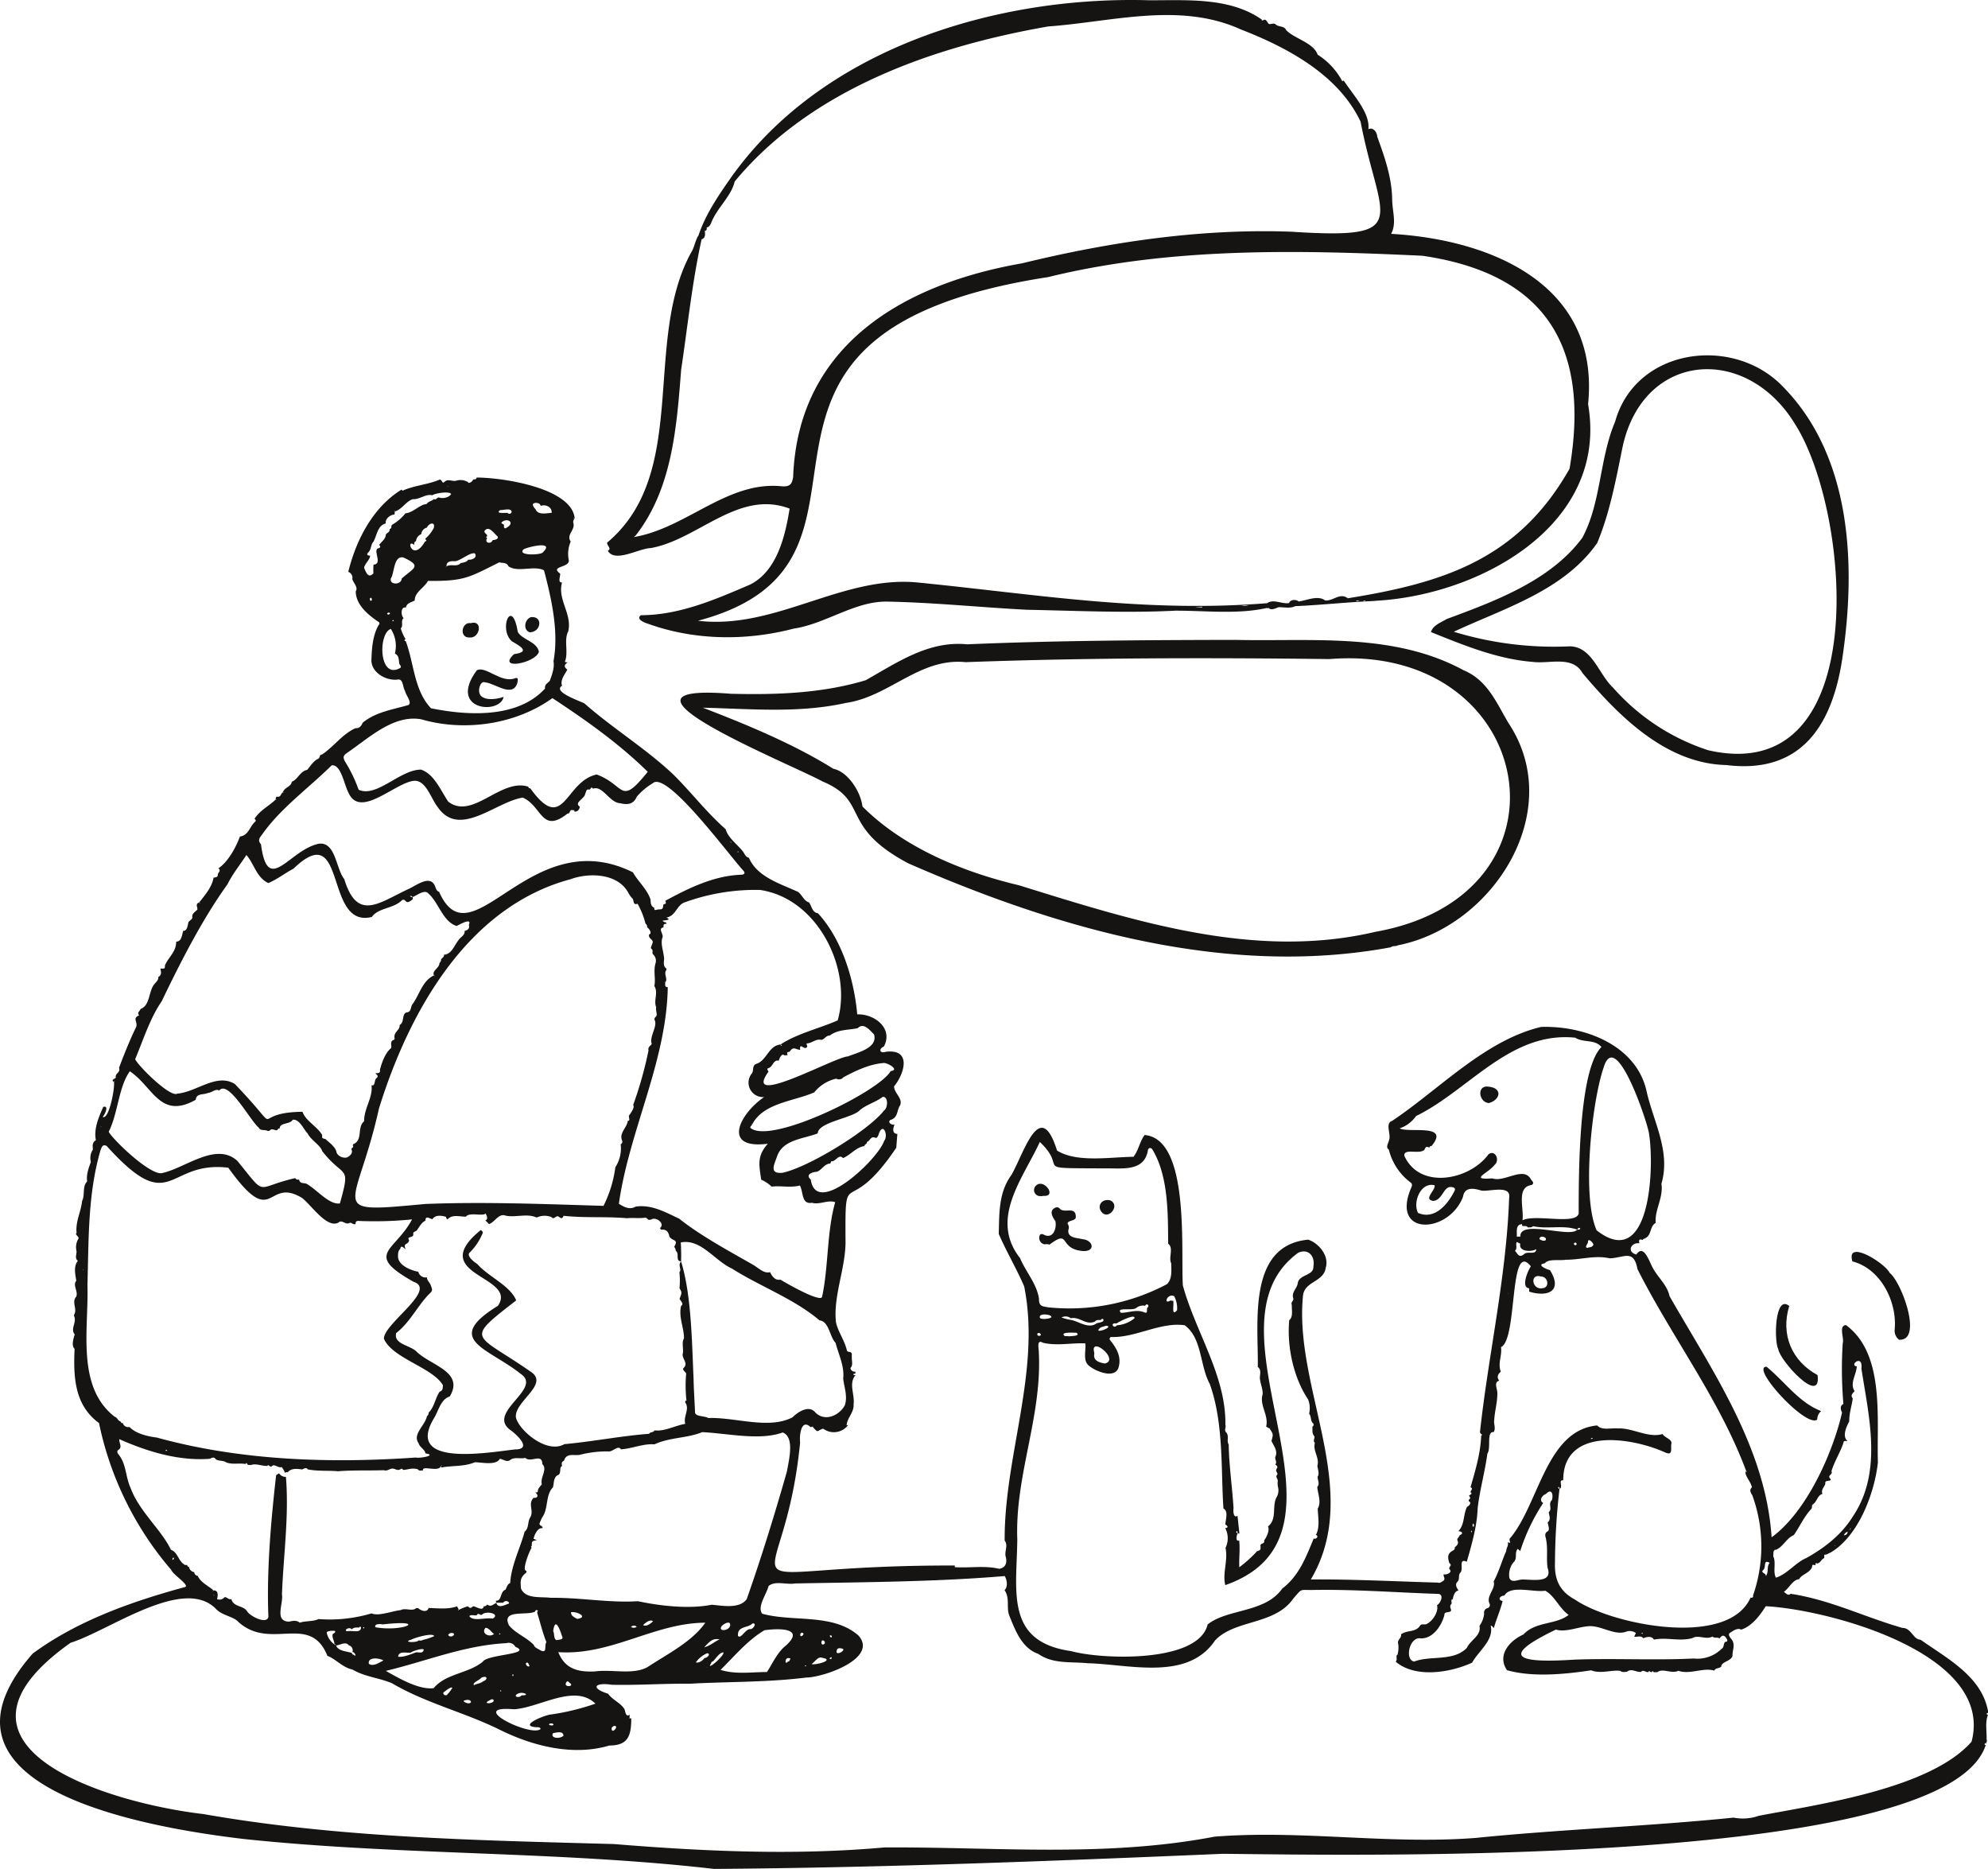
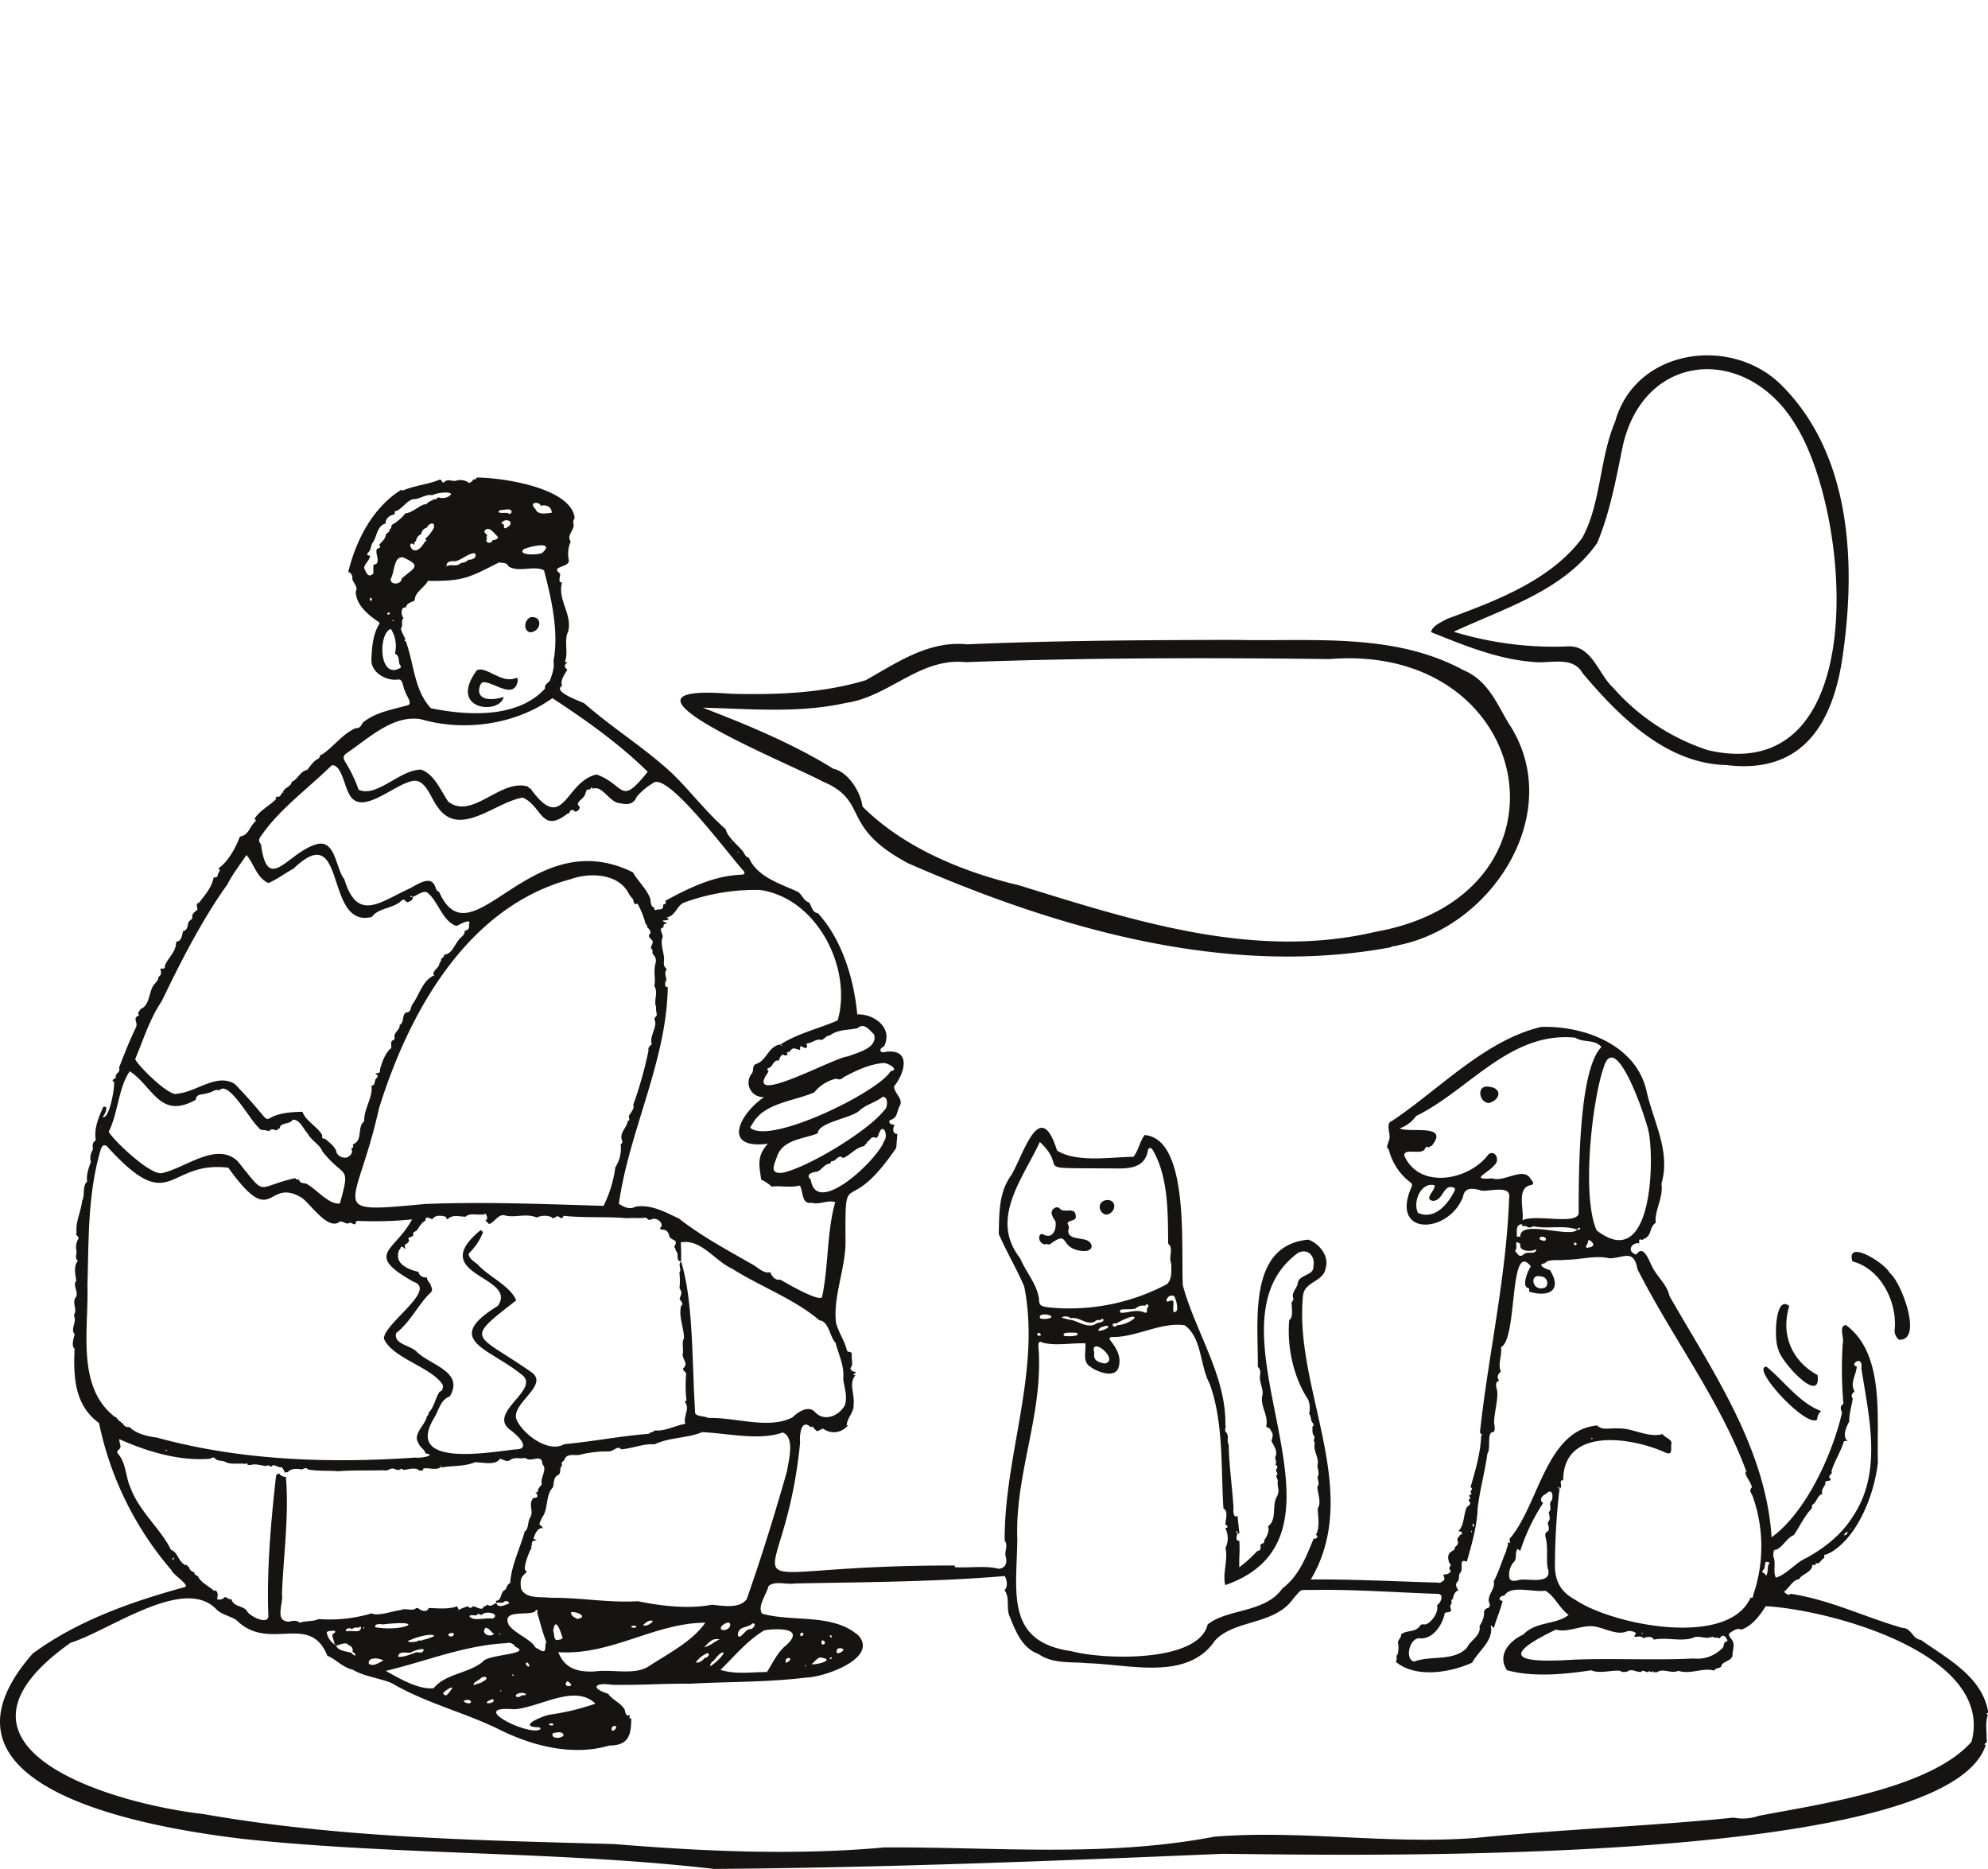
<svg xmlns="http://www.w3.org/2000/svg" id="Group_33" data-name="Group 33" width="536" height="503.821" viewBox="0 0 536 503.821">
  <defs>
    <clipPath id="clip-path">
      <rect id="Rectangle_12" data-name="Rectangle 12" width="536" height="503.821" fill="none" />
    </clipPath>
  </defs>
  <g id="Group_32" data-name="Group 32" clip-path="url(#clip-path)">
-     <path id="Path_1394" data-name="Path 1394" d="M122.349,148.487c1.983,3.308,8.243-.631,11.577-.736,12.773-2.279,23.64-15.868,37.439-10.641-1.158,7.368-3.406,16.772-10.559,20.434-9.539,4.115-19.156,8.27-29.519,8.306-1.453,1.018.867,1.978,1.769,2.252,12.57,4.557,26.443,4.731,39.382,1.367,8.7-1.3,16.5-7.439,25.218-7.289,12.585.239,25.047,1.545,37.72,2.2,13.555.264,26.911.915,40,.243,8.19-.019,16.758,1.044,24.642-.724a.281.281,0,0,0,.429-.054c.745.8,1.917.155,2.76-.161,1.455-.016,3.16.413,4.462-.281,6.528-.249,15.223-1.2,21.922-1.394.027-.013-.817-.013-2.345.027,28.6-.631,65.155-19.845,59.4-53.077,3.244-32.115-25.9-44.357-53.1-45.919,1.518-2.813.335-6.069.283-9.058-.064-6.079-2-11.52-4.021-17.125-.075-1.178-1.081-2.693-2.4-2.023.511-4.48-4.224-9.341-6.633-13.118-.235.127-.381.252-.456.08a19.125,19.125,0,0,0-6.593-7.062v-.013c-1.155-3.252-6.259-4.266-8.5-6.619-.5-1.158-1.895-.775-2.787-1.487-.385-.435-.942-.173-1.394-.147-.772.237-.823-.835-1.353-1.072V5.379c-.452-.32-.986.559-1.045-.121C290.061-.748,278.64.087,268.391.072c-40.762-1.2-87.05,12.59-111.984,46.62,0-.013,0-.027,0-.04-3.658,5.226-7.575,10.7-9.606,16.81l.005,0-.027.027c-.825,1.249-1.04,2.983-1.836,4.368h-.013c-13.334,24.039-.331,59.592-22.766,78.428-.086.888,1.333,1.55.188,2.2m160.18,15.289c-.6-.086-1.213-.06-1.809-.161.657-.013,1.3-.04,1.956-.054a.612.612,0,0,0-.147.214m11.47.348h-.013A.042.042,0,0,1,294,164.1Zm.951-.911a3.219,3.219,0,0,1-1.742.013c.724-.013,1.447-.04,2.171-.067-.147.013-.281.027-.429.054M324,162.1a.772.772,0,0,1,.965-.027c-.308.013-.63.013-.965.027m2.037-.054c.2-.316.442-.074.71-.013-.228.013-.456.013-.71.013m15.946-93.1c33.675,4.92,45.223,25.006,39.662,57.419-13.887,24.555-34.262,30.8-59.8,34.918-2.039-1.608-3.944.77-6.07.59-2.013-1.5-4.922-.015-7.169.268-.678-.608-2.265-.559-2.573.429-1.939.344-4.179-1.2-5.923.04-33.1,2.6-61.747-2.345-93.851-5.547-20.577-2.172-38.666,12.793-59.6,10.278,60.931-16.2-5.908-77.182,94.415-92.644,32.927-8.084,67.307-7.332,100.912-5.75m-212.143,75.44c9.878-12.639,11.075-29.276,12.274-44.688,1.749-11.652,2.965-23.63,5.521-35.192,1.14-.3.978-1.662.812-2.447.169.592.871-.427.48-.72.667-.076,1-.623,1.254-1.166,1.5-4.048,5.421-7.159,6.374-11.248C177.1,24.127,209.9,12.577,241.07,7.133c17.217-1.237,35.453-6.688,51.924.792,12.547,4.857,26.388,12.253,32.32,24.9,5.1,26.7,14.662,31.8-18.679,29.639-24.513-.9-49.044,2.783-72.626,8.525-31.855,5.562-60.384,22-61.689,57.592-.324,1.955-.86,2.652-2.991,2.518-14.728-1.554-25.713,11.268-39.944,13.681a3.171,3.171,0,0,1,.456-.389" transform="translate(41.529 0)" fill="#161313" />
    <path id="Path_1395" data-name="Path 1395" d="M330.316,211.075c25.741-5.048,45.5-36.209,29.907-59.83-3.2-5.286-5.581-11.6-12.206-14.351-18.857-10.228-40.874-7.678-61.571-8.16-24.107.047-48.162.167-72.251,1.194-10.359-1.017-18.788,4.864-27.322,9.675-11.766,3.556-24.129,3.964-36.353,3.657C112,140.195,166.688,162.205,175.228,166.9c12.814,5.35,4.394,12.116,23.1,22.069,40.541,17.748,86.079,30.817,130.111,22.632v.013c.523-.536,1.313-.161,1.876-.536M324.3,207.43c-32.567,7.653-65.071-2.921-96.156-12.555-15.2-3.576-31.215-10.245-42.155-21.225a.013.013,0,0,1-.013-.013c-.421-3.775-3.789-9.322-7.839-10.157-10.642-6.637-23.248-11.879-35.214-16.468,12.9.306,25.743,1.562,38.564-1.274,11.809-1.715,19.869-12.253,32.307-11,32.662-1.2,65.409-1.226,98.112-.831,55.745-4.5,68.456,63.537,12.395,73.524" transform="translate(46.55 43.765)" fill="#161313" />
    <path id="Path_1396" data-name="Path 1396" d="M372.787,254.422c7.623,1.946,12.113,10.907,11.386,18.384a3.075,3.075,0,0,0,1.179,2.724c6.554.383.659-15.561-2.519-18.007-1.252-2.652-11.906-9.274-10.046-3.1" transform="translate(126.661 85.627)" fill="#161313" />
    <path id="Path_1397" data-name="Path 1397" d="M360.926,262.877c-3.952-3.262-4.119,9.539-2.952,11.651.454,3.168,11.686,15.4,10.59,6.976-6.989-3.788-9.995-10.986-7.638-18.627" transform="translate(121.485 89.19)" fill="#161313" />
    <path id="Path_1398" data-name="Path 1398" d="M355.653,274.959c-4.51.008,10.76,16.681,13.674,14.234a2.924,2.924,0,0,1,1.069-2.274c-6.026-2.293-9.829-7.974-14.744-11.961" transform="translate(120.629 93.477)" fill="#161313" />
    <path id="Path_1399" data-name="Path 1399" d="M536,429.108v-.482c-1.68-9.386-11.11-14.242-18.157-19.242-2.12-.1-2.478-3.213-4.944-3.2-10.235-2.933-19.555-7.612-30.136-9.194-.634.666-1.2-.122-1.8-.523,1.467-1.042,2.357-3.248,4.114-3.417.713-1.349,2.709-1.549,3.47-3.216.094-.75.094-.75.911-.523.134-.188-.174-.844.509-.482.871-.174,1.1-1.166,1.876-1.474.013-.295.013-.59.027-.9a1.845,1.845,0,0,0,.965-.241c.135-.131.385-.155.523-.295,0,.013.013.04.013.054,7.535-4.261,11.985-15.793,12.945-24.373-.372-11.926,1.95-29.288-8.616-37.051-2.069.159-.4,3.52-.872,4.944a110.723,110.723,0,0,0,.188,16.335c-.941.418-.817,1.41-.362,2.291-2.557,11.1-9.61,26.8-19,33.647-1.564-24.213-16.035-44.921-27.51-65-.717-3.239-3.26-5.088-4.69-7.946-.9-1.771-2.358-6.132-4.261-3.3-2.592-.624-1.525-3.266.737-3.027.027-.013.04-.013.067-.027-.241-.992.121-1.179.884-.844a.816.816,0,0,1,.643-.417l.027.042a.2.2,0,0,1-.013-.094c1.824-.8,1.187-3.215,2.881-4.155-.4-3.284,2.128-6.858,1.526-10.517,2.583-8.867-2.242-16.833-4.074-25.3-2.955-12.314-17-17.4-28.393-17-15.156,3.611-27.428,16.841-40.145,25.325-2,.635-.172,3.647-.831,5.2-.158.787-1,1.955-.054,2.521a15.788,15.788,0,0,0,5.748,8.79c.563.362.616.777.335,1.407-5.811,13.314,10.06,12.576,13.909,2.573.458-2.855,3-2.3,5.038-1.688,2.278.265,8.021-1.624,7.41,1.97-.73,21.285-5.648,42.537-7.866,63.179.088.176.319.6.549.575l-.013.013c.111.09-.048.245-.2.322-.184,4.664-1.534,9.286-2.881,13.9.911.434-.075.793.027,1.42.655.3-.236.6-.456.9.379.356.521.737-.054,1.03.013.147.013.3.04.444.863.336.039,1.272-.5,1.487-1.075,2.139-.572,4.726-2.345,6.566.947.008,1.53.632.375,1.071-.079.45-.813.9-.63,1.38.509.98-.228,1.422-.737,1.956.389,1.227-2.695.557-1.434,4.167,1.068.846-.643,1.021.241,1.889.423.787-1.08,1.347-1.755,1.152-.214.59.71,1.3-.268,1.863-.429.255-.8.59-1.273.375-11.118-.295-23.082-.943-34.29-.844,14.186-23.979-4.7-51.527-2.092-76.618.485-3.8,5.578-3.571,6.112-7.4,1.01-3.252-1.919-6.666-4.717-7.586-16.5,1.526-13.4,22.541-13.6,34.3,1.219.993.335,2.345.616,3.5.181,1.332.858,2.784.657,4.02-.829,2.869,1.745,5.6.978,8.561a7.477,7.477,0,0,0,.925.537c.067-.068.134-.122.2-.188.021.129-.088.162-.188.2,1.013,1.516,1,1.526.5,3.337.584,1.286,1.733,2.628,1.1,4.153-.379.742.591,1.517-.08,2.184,1.377.918-.253,1.055.4,2.064.121.188.255.551.174.616-.643.645.08,1.112.107,1.663a6.383,6.383,0,0,0,.027,1.593,3.7,3.7,0,0,1-.442,3.055c-1.143,2.483.236,5.8-2.224,7.718.531,1.047-.41,2.964-1.045,3.767.269,1.032-1.029.7-.978,1.367.08,1.178.027,1.26-.911,1.526a34.057,34.057,0,0,1-4.8,4.342c-.1-2.61.234-4.7-.027-7.194-1.073.287-.725-1.3-.442-1.891a.231.231,0,0,1-.067-.094.013.013,0,0,1-.013-.013c-.322-.1-.285-.3-.188-.576.32.119.3.348.268.63.013,0,.013.013.027.013l-.013.015h.482c-.174-1.6-.348-3.19-.509-4.784-1.139.811-1.183-1.355-1.072-2.038-.335-5.533-1.233-11.709-1.3-17.138-.658-1.071.243-2.3-.724-3.322-.58-.608.117-1.38-.174-2.01.216-13.219-8.045-24.994-11.471-37.587-.574-9.632,1.94-39.5-10.3-40.535-1.371,1.82-1.631,4.167-3.016,5.872-6.291.066-15.313,1.651-20.6-1.687-4.548-14.457-8.792.386-12.261,6.524-3.528,4.808-3.291,10.334-3.457,15.946,2.066,4.786,4.809,9.366,6.861,14.163,4.561,22.711-5.4,45.638-5.266,68.513,1.076,1.38-.224,3.008.348,4.568.326,1.576-.167,2.772-1.836,3.042-3.842-.939-7.99-.173-11.939-.442a1.629,1.629,0,0,1-.013-.442c-67.542-.174-46.313,13.539-41.713-33.1h.013c-.249-1.8.21-6.66,2.8-4.221.275.046,1.132-.444.563-.08,1.686,1.888,1,1.048,2.868.494l-.013.015a4.8,4.8,0,0,0,6.727-.992c-.134.025-.268.067-.415.094.121-2.058,2.046-3.456,1.876-5.655.374-2.736-1.423-5.589.523-7.892-.2-.04-.509.107-.563-.174h-.067a.121.121,0,0,1,.067-.013c-.1-.182.312-.155.536-.241-.013-.162-.013-.335-.013-.5-.6.123-1.365-.418-1.313-.977.777-.886.281-1.916.362-2.881-.121-.5.268-1.139-.456-1.434-.415-.015-.817-.094-.911-.551-.641-2.716-2.5-5.121-2.935-7.636-.683-6.9,2.5-14.153,2.6-21.225-.125-22.175.063-5.529,13.681-25.648.091-1.235.2-2.487.295-3.725-1.489-.083-1.172-1.565-.764-2.533-.753.2-1.95-.557-1.166-1.218,2.216-.642,1.7-2.6,2.68-3.993.754-1.908-1.593-3.185-1.648-5.078,2.775-3.327,4.9-10.209-2.238-9.326-1.541.561-2.057-.753-.5-1.42,2.587-4.863-2.472-8.825-7.182-8.67-.876-9.59-4.165-20.283-10.613-27.27-1.528-.17-1.674-1.946-2.385-2.908-1.42-.41-1.837-2.007-2.948-2.827-4.6-2.163-11.041-3.97-13.266-9.218-.758-.117-1.123-.879-1.434-1.447-1.382-1.935-4.154-3.777-4.824-6.217h.027c-5.274-4.624-9.522-10.26-14.324-14.942-7.417-6.945-16.286-12.375-23.731-18.947-1.034-.658-8.822-3.15-6.07-4.823-.583-1.392.591-2.892,1.407-4.315-1.032-.858-.824-1.254.08-2.025-.295.027-.831.067-.683-.28.911-2.47-.37-5.747.831-8,1.152-4.707-2.949-8.522-1.662-13.225-1.248.11-.406-1.632-.509-2.385-2.992-2.1,2.925-1.52,2.3-3.767a8.3,8.3,0,0,1,.549-4.863c-1.329-1.891,1.406-3.182.67-5.119a1.62,1.62,0,0,1,.4-1.139c-.738-8.033-18.887-10.972-26.451-11-.054.616-.59.429-.938.561a1.439,1.439,0,0,1-1.26.886c-.012-.06-.035-.113-.04-.161a3.97,3.97,0,0,0-3.243-.442c-1.076.31-2.2-.608-3.176.322-.728.729-.642-.923-1.42-.549-3.185,1.313-6.861,1.546-9.876,2.935-.094-.094-.188-.2-.281-.295C100.485,104.12,95.99,113,93.9,121.493a1.7,1.7,0,0,1,1.085,1.956c.306,1.059,1.654,2.212.925,3.31.06,3.586,3.2,6.205,5.936,8.093.576.307.6.59.174,1.1-1.453,2.573-1.765,5.909-1.863,8.912-.382,3.623,3.846,6.1,7.115,5.668,1.487-.259,1.3,2.181,1.943,3.082.176,1.1,1.926,3.015.951,3.765-4.262,1.262-8.885,1.877-12.368,4.784-.389.831-.858,1.568-1.956,1.473-3.643,1.678-5.786,4.953-9.058,7.13-.753-.024-.39.871-1.045,1.138-1.3.65-2.046,1.952-2.908,2.975-1.943.35-2.563,2.641-4.154,3.19-.166,1.375-1.932,1.478-2.412,2.827a.025.025,0,0,1,0,.04c.288.032.107.347.013.027-.031,0-.023-.035-.04-.04-.539.346-.5,1.423-1.568,1.178-.228-.052-.335.415-.348.725l.013-.015c0,.015.013.028.013.04.067.028.161.067.161.082-.04.133-.094.106-.161-.082-1.8,1.77-4.287,2.917-5.735,5.239.335.176.456.551.2.738-1.545,1.352-1.747,3.69-4.127,4.02-1.055,2.873-3.2,6.865-5.815,8.574.884.63-.147,1.14-.147,1.73.013.682-.63.71-1.152.777-.385,2.483-2.307,4.713-3.859,6.685.067.04.2.1.2.107-.054.176-.121.135-.2-.107-1.114.373-.472,1.143-.482,1.891-.536.67-1.554.992-1.38,2.21.054.323-.643.752-1.018,1.152-.243.817-.3,2.449-1.434,2.412-.367,1.123-.378,2.847-1.889,2.908-.011,2.758-2.047,4.123-3.043,6.393.015.925-.066.925-1.231.844.224.945.425,1.7-.563,2.318.11,1-.975,1.585-1.407,2.4-1.182,2-.965,5.342-3.39,6.2-.08.578-1.085.953-.348,1.688-1.986.862-.273,1.712-.831,3.189-1.731,3.555-3.212,7.283-4.6,10.962.49,1.343-1.186,1.513-.858,2.6.059.315-1.514.58-.549,1.219.075-.318.43-.117.027.015.343,1.207-1.265,10.266-3.028,9.42.638-.707,1.771-3.215.147-2.695-1.156,2.654-2.614,5.852-1.983,8.979-1.059.59-.871,1.568-.8,2.518a4.078,4.078,0,0,0-.549,3.338c-.627,1.635-1.294,3.59-1,5.266-1.379,1.254-.539,3.751-1.367,5.239-.293,2.979-1.832,5.549-1.487,8.67-.594.324.628.875.536,1.447a4.417,4.417,0,0,0-.563,3.39c.107.883-.576,1.9.375,2.652-1.209,1.408-.713,3.626-.429,5.348-1.036,1.235.539,2.78,0,4.273-1.234,1.392.063,2.945-.374,4.4-.094.281-.322.643-.228.844.823,1.682-1.1,3.493.188,4.957-.344,1.04-.966,3.115-.042,3.872-.344,7.5-.07,15.183,6.581,20.02a88.1,88.1,0,0,0,19.5,39.621c.343,1.19,5.141,4.183,3.658,4.6-14.291,3.9-28.992,9.053-41.031,17.927C-23.046,449.433,39.755,460,65.591,463.075c42.166,4.479,84.714,3.217,126.935,8.083,45.718-.334,91.425-2.135,137.132-4.075,33.845.3,199.36,3.957,206.087-30.685l-.134-.054c.106-2.282-.446-4.7.389-6.753-.488.023-.473-.482,0-.482M154.86,107.115c-.067-.04-.174-.08-.174-.107.04-.162.107-.121.174.107M21.118,328.076c-.02-.019-.039-.059-.054-.068a.044.044,0,0,1,.027-.012v.04l.054-.04c-.013.027-.013.054-.027.08m.429-14.954a.184.184,0,0,1,.054-.054c.013.012.013.04.013.054Zm.844-3.31a3.784,3.784,0,0,0,.107-.417c.027.2,0,.35-.107.417m472.365,74.261c-.271-.086-.117-.387-.013-.028.013,0,.013.013.027.013Zm2.4-2.881a1.641,1.641,0,0,1,.978-.938.885.885,0,0,1-.978.938m1.447-1.434c.147-.174.281-.35.429-.537a.643.643,0,0,1-.429.537m-1.139-40.026-.094.107-.04-.133Zm-19.376,47.113c.139-.653-.164-1.781.817-1.742,1.971-.927,2.74-3.1,4.757-3.952,1.727-2.523,2.75-4.991,4.8-7.169.161-.323-.067-.831.308-1.087,1.151-.737,1.2-2.443,2.586-2.827-.423-1.194.437-1.7.791-2.734-.263-1.268,1.577-.431,1.434-1.246-1.146-1.16.691-1.076.214-2.156.835-2.768,2.683-5.61,3.31-7.959.308-.3.7-.162,1.059-.122-1.582-1.329-.327-3.9.429-5.346-.044-2.143.673-4.122.938-6.177-.71-.883.013-1.392.5-1.968-1.376-2.176.494-4.437.59-6.673-2.207-.28,1.715-3.485,1.246.59,2.057,13.205,5.708,27.887-2.265,39.81-3.071,4.981-7.7,8.553-12.582,11.254a.135.135,0,0,1-.027.094.3.3,0,0,1-.04-.067c-2.973,1.324-5.006,4.253-8.134,5.279-.883-1.692.129-3.956-.724-5.8m-2.774,3.792c1.033-.675-.133-3.04,1.822-2-.919,1.02-.162,2.61-1.072,3.578.218-.828-1.435-.809-.75-1.581M432.38,255.086c3.253-10.819,11.774,14.714,12.207,17.755,1.522,9.043.458,37.526-14.1,26.172-4.094-9.05-1.288-34.744,1.891-43.927m-4.248,47.061c.039-1.2,1.373.123,1.487.724-.3.783-1.064.643-1.662.871-.854-.174.229-1.112.174-1.595M392.074,288.56c-1.873,3.627-5.353,7.667-9.755,5.748-1.463-2.89.718-8.394,4.475-7.45.3,1.387-3.122,3.753-.389,4.221,2.624-.205,2.717-4.029,4.931-3.74.938.122,1.166.457.737,1.221M402.352,285c-6.389.48-1.158-1.341.6-3.618,1.521-1.242.233-4.2-1.621-2.881-5.124,7.031-18.643,9.649-22.726.335,0-2.033,4.06-.208,5.44-1.541.429-.884.442-.9,1.353-.616.11-.276.241-.461.576-.4,5.107-6.191-6.168-3.42-8.6-4.757a8.92,8.92,0,0,0,4.422-3.324c14.2-6.909,25.384-22.95,43-21.117,0,.012-.013.012-.027.027,2.286,1.411,5.166.306,7.008,2.478-6.286,6.272-6.109,35.145-6.14,44.889-.72,3.17-11.75.05-15.152,1.837.486-3.123-1.766-8.948,2.464-9.527.578-.375.578-.657-.133-1.42-1.924-3.839-7.121.8-10.465-.362m22.9,13.9h-.08c-2.058,2.187-15.462-2.931-15.262,1.794-.322,0-.63,0-.951.015.075-1.254-.413-3.345,1.434-3.35v.429c.509.186,1.179-.149,1.568.456.469-.094,1,.094,1.38-.362,3.914.883,8.2-.4,11.885.925,0-.013.013-.013.013-.027h.04c.409-1.068,1.517.162-.013.04a.049.049,0,0,0-.04-.013.013.013,0,0,1-.013.013.206.206,0,0,1,.04.08m-.348,4.06a.35.35,0,0,1-.375-.591c.347-.251.835.413.375.591m-14.043,2.506c-1.335,1.059-1.648-.151-2.385-.925.742-.91.056-1.633.482-2.4.308.161.63.32.951.482-.557,2.1,2.925,2.3,4.288,1.447-.067,1.749-2.322.381-3.336,1.394m1.1.844c-.027.039-.067.067-.094.107-.029-.118.005-.134.094-.107m3.511,5.145c1.989.005,2.4,3.058.4,3.149-2.837.547-3.5-4.048-.4-3.149m-.375-10.077c-.142-.837,1.28-.836,1.688-.188.23,1.005-1.234.587-1.688.188m-8.428,14.4a2.056,2.056,0,0,0,.04.4,1.025,1.025,0,0,1-.067-.375c.013,0,.013-.013.027-.027m-9.621,62.535a3.391,3.391,0,0,1,.174-.307c.189.285.346.772-.08.923-.147-.178-.09-.4-.094-.616m-.295,1.65c.054.166.245.355,0,.469-.071-.184-.253-.336,0-.469m-7.33,22.778c-.062-1.231,1.793-.409,1.822-1.38-.161-.563-.469-1.1.094-1.662.209-.244-.36-1.225.348-1.219.149-.9.539-2.263,1.554-2.372-.5-.75-1.032-1.621-.281-2.372.71-.737.121-1.715.737-2.4,1.068-.975-.639-4.039,1.769-2.988,1.411-4.839,2.774-9.744,2.935-14.417.544-4.778,1.962-9.829,2.625-14.74,1.059-1.459-.326-6.043,1.69-5.789.657-1-.042-2.226.147-3.2.137-2.476.863-4.776.844-7.276.056-1.134-1.061-2.981.509-3.378-.725-.963-.4-1.737.429-2.439-.882-2.3.379-4.233.054-6.618,4.541-2.038,2.114-29.152,8.04-21.788-.86,1.325-2.729,5.731-.442,5.936v.9c5.352,1.629,9.013-.407,5.588-5.815-1.008-.214-3.775-1.5-1.367-1.822,0-.088.109-.169.188-.2,1.045-1.028,3.85-.478,5.467-.764,4.057.012,7.8-1.278,11.819-.389,3.85-.084,6.468-2.625,7.5,2.922,9.26,18.315,22.14,35.122,29.292,54.374.04,0,.08.012.121.012-1.014.582,1.052,2.863,1.26,3.886.147.216.268.457.107.616-.737.817-.121,1.5.214,2.157a40.284,40.284,0,0,1,.161,26.933c.147.461-.243.733-.657.549-6.066,13.737-37.5,7.31-47.287.591-4.08-2.185-5.653-5.273-5.454-10.1a178.837,178.837,0,0,1,1.219-19.751l-.013.013c-.779-.427.046-.993,0-.039,1.13-.474-.458-2.472,1.018-2.319-.023-14.387,18.291-11.67,27.5-7.5,2.043.9,1.513-.808,1.621-2.184.465-1.4-1.715-1.7-2.345-2.788-3.822,1.176-8.234-1.751-12.046-1.5-1.813-.208-4.283.62-5.574-.816-13.861,1.3-15.7,21.371-23.6,30.55-.161.926.707,1.323-.523.938.295.871-.415,1.569-.4,2.4-1.052,2.215-1.932,5.494-3.39,8.174.628,1.956-2.06,3.882-1.139,5.909a.873.873,0,0,1-.59,1.3,1.231,1.231,0,0,0-.831,1.487,7.052,7.052,0,0,1-1.26,3.283c.528,2.642-2.395,3.739-3.4,5.909-3.591,3.755-9.72,1.993-14.217,3.7-2.646-.465-1.273-6.8,1.782-6.244,3.286.087,5.592-3.374,6.365-6.258m81.55-38.685c-.04.149-.107.122-.161-.094a1,1,0,0,1,.161.094m-30,44.514c.713,0,1.506-.343,2.077.389.929-.377,2.291-.678,2.868.375,3.468-.709,7.017.574,10.425-.429,1.524-.95,3.58.533,5.346-.389.632.531,1.392.071,1.93.509.771-1.115,1.355-.925,2,.2.281.536-.067.7-.523.737-.482.549-.2,1.487-.978,1.9a9.287,9.287,0,0,1-7.464,2.561c-10.717.527-21.508-.1-32.253.307-12.771.824-22.016.1-4.9-8.107,2.814.868,6.433-.955,9.447-.925,3.17.075,6.8,2.728,9.755,1.382a3.014,3.014,0,0,1,2.372.481l-.469.938a.529.529,0,0,0,.375.067m1.554-1.018h.442q-.221.422-.442,0m-13.614-52.46c.2-.05.4-.264.5.042-.2.063-.389.23-.5-.042M418.4,371.757c-1.073.949.224,2.385-.817,3.2.054.939.67,1.916-.281,2.788-.031.482.7,1.967-.013,2.4-.965.508-.616,1.38-.482,1.956.607,2.738.051,5.478.469,7.945,1.482,4.266-4.417,3.014-6.914,3.1-1.113.029-2.819,1.009-3.4-.415a5.292,5.292,0,0,1,1.085-4.208c1.2-1.051.184-2.527,1.166-3.658.228.2.442.417.657.616a53.336,53.336,0,0,1,6.2-12.971c-1.221-.7-.3-2.05.777-2.464,1.6-1.666,2.006.386,1.554,1.714m-77.785,12.488.107.068-.134.04ZM316.567,316.74a6.866,6.866,0,0,1,.791,3.8c-1.645,1.924-.753-1.664-1.045-2.545-.268-.013-.536-.042-.8-.054-1.923,1.191-.8-2.033,1.059-1.206m-41.552-10.251c-8.331-10.588.84-21.5,5.334-31.3,8.049,7.591-3,6.991,17.406,7.129,4.66-.114,10.862,1.053,11.762-5.037.243-.549.7-.6,1.114-.174,4.5,7.289,4.24,17.875,4.328,25.526,1.554,1.112.023,3.625.819,5.293.02,1.895.307,4.177-1.154,5.6a56.117,56.117,0,0,1-31.985,6.246c-1.692-.3-2.545-.272-2.519-2.334-.592-4.049-3.571-7.238-5.105-10.946m33.566,14.659c-2.173-.945-4.287.118-6.365.094-1.509-1.635,3.322-.433,4.167-1.34a2.873,2.873,0,0,1,2.358-.551c.448-.9,1.372.044.576.537-.216.515.228,1.641-.737,1.26m-2.72,1.568a8.286,8.286,0,0,1-4.73,1.889c-.863,1.162-2.022-.812-.094-.482.417-.382,5.159-2.788,4.824-1.407M295.4,330.287c1.7-.163,5.643,3.9,2.492,4.622-1.353-.238-3.15-.689-2.868-2.478.107-.738-.576-1.743.375-2.144m-8.308-2.76c-1.534-1.219,2.4-.9,3.176-.9,1.163.966-1.625.854-2.224.966v-.067c-.322,0-.643.027-.951,0m2.037-4.3a14.926,14.926,0,0,1-2.921-.722,2.251,2.251,0,0,1,2.492.2c2.408-.508,4.059,1.986,6.512.9.415-.576,1.032-.377,1.581-.429.214-.308.482-.456.724-.082.134.841-1.554.678-2.09,1.139-1.962,1.222-4.339-.454-6.3-1m9.139,1.487c2.456.335-4.161,2.6-1.474.444.5-.151.981-.3,1.474-.444m-17.9-2.251c-.312-1.167,3.014-.883,3.109-.119.021.523-3.227.858-3.109.119m.241,4.8c-.24.308-1.073.233-.925-.375.245-.436,1.009-.155.925.375m-6.325,55.1c-.654-17.387,6.705-33.07,5.8-50.49.028-.943-.69-3.611,1.085-2.573,3.672.915,7.764.008,11.457.174.248,2.013-.825,4.839,1.179,6.177,1.887,1.511,6.966,3.45,7.812.2.795-2.847-.662-5.233-2.4-7.358a.572.572,0,0,1,.295-.736c6.625.268,13.338-4.108,19.9-3.164,4.717,3.428,4.043,10.792,6.755,15.8,3.84,10.626,2.983,23.4,3.7,33.618,1.383.608.578,2.991.509,4.276.511.377,1.06.8-.027,1a5.87,5.87,0,0,1,.067,5.332c.752,3.244-.874,6.953-.054,10.023,39.572-13.835-8.151-69.337,19.669-89.6,2.771-1.256,4.591,1.025,4.088,3.673.162,2.516-3.663,2.118-4.194,4.367-.08,1.446-1.778,2.614-1.26,4.142.335.736-.764,1.03-.362,1.916-.079,1.1.433,3.247-.7,4.074-.658,7.232,1.191,15.553,5.077,21.358a6.394,6.394,0,0,1,.283,3.86c.643.736.295,1.834,1.018,2.546.322.322.241.71-.147.992.121.829-.188,1.675.482,2.464.375.444-.482,1.286.214,1.863-.654,2.113,1.308,3.994.657,6.205.126.876.6,2.223.08,2.88-.08.925.683,1.891-.107,2.815.162,1.826,1.168,4.142.121,5.814.1,2.391.632,5.026-.482,7.1.876.363.1,1.227-.6.977-2.038,4.88-3.894,10.01-8.483,13.493-4.626,6.6-14.762,5.371-20.113,9.673-2.482,10.393-28.406,9.5-36.794,7.185-17.846-2.533-14.689-16.014-14.525-30.082m75.038-49.338-.067.094-.04-.122ZM212.184,363.959c-3.3,11.576-6.894,23.23-10.855,34.464-1.935,2.7-6.59,1.766-9.432,1.514-6.126,1.21-13.737.347-19.925-.951-7.713.5-15.621-1.022-23.463-.911-2.764-.368-6.794.409-8.053-2.533-.1-1.98-.359-2.829,1.461-4.288.009-.157.015-.326.027-.482-1.394.213.841-5.538,1.434-6.229-.291-.071-.214-.359,0-.457-.008-1.364.111-1.331,1.367-1.54-.295-.135-.6-.269-.9-.389.306-1.164,1.13-3.086,2.452-2.842.036-.8-1.1-.642-.777-1.406a11.259,11.259,0,0,1,.657-1.5c1.739-2.36.848-6.117,2.908-8.108.315-1.143.088-2.893,1.5-3.375.828-.627.1-1.98.965-2.4-.123-.575-.21-1.15.509-1.395.71-2.4,2.971-1.147,4.569-1.688a30.281,30.281,0,0,1,7.263-.844c1.243.293,2.768-1.838,3.511-.561,2.758-.109,6.136-1.612,9.031-1.328,4.17-1.947,8.892-1.631,12.89-3.3,6.928.328,15.467,2.345,21.694.094,3.35,1.227,1.635,7.568,1.166,10.452m-.241,46.939c-2.415,1.868-3.82,5.234-5.172,7.182-4.245,0-8.329.709-12.5-.576,3.859-3.793,7.17-7.887,11.819-10.68,3.312-.508,11.226-.815,5.856,4.074m1,3.846c0,.362-.241.482-.549.536-.744,1.02-.836-.87.04-.951.273-.036,1.021.08.509.415m-23.007-.456c-.4.689-1.558,1.463-2.318,1.193a7.049,7.049,0,0,1,3.109-2.492c1.021.249-.138,1.372-.791,1.3m.7,2.546-.013.107-.107-.08Zm-41.512,17.714c.852-.111,2.683-.71,2.814.683-1.012,1-3.7.693-2.814-.683m-.322-2.064c-.261-.039-.653-.012-.791-.281.4-.67,1.964.068.791.281m-.161-2.975c-1.718.111-9.283,3.2-3.819,3.457.389-.013.777-.013.938.456-2.445,2.369-20.369-6.421-7.2-5.3,6.89-.4,16.349-7.009,21.975-1.517a64.415,64.415,0,0,1-11.9,2.909m-16.83-3.712c.4-.121.737-.616,1.233-.241.612,1.063-3.2,1.313-1.233.241m-1.514-5.239c-.757.65-1.771.632-2.519,1.072-.426-.8,1.518-1.3,1.956-2,1.683-.8,1.9.485.563.925m-.107-5.279c-3.969,3.272-9.948,3.148-13.266,7.155-3.99.468-9.246-2.606-12.9-4.663,11.146-2.664,21.094-6.883,32.534-7.476a2.019,2.019,0,0,1,2.385.977c4.841,2.041-7.556,2.027-8.75,4.007m-3.2,10.814c-.106.787-1.714.334-2.023-.228.564-.293,1.779-.519,2.023.228m-5.052-3.685a11.237,11.237,0,0,1-1.461,1.863c-.616.348-1.42-.582-.6-.911,1.344-1.055,2-1.324,2.064-.951m-20.729-16.4c-.35-1.012,1.353-.9,1.943-.764,12.534-1.422,5.743,2.106-1.943.764m2.171,8.951c-1.3.677-2.754,1.7-3.926.911-.39-1.905,2.707-1.623,3.926-.911m10.653-5.547a1.229,1.229,0,0,1-1.152.094h.04c-.331.687-3.911.6-2.626.067a.4.4,0,0,1,.415-.134c.868-.544,5.921-2.061,6.365-1.047a14.74,14.74,0,0,1-3.042,1.02m.121,2.935c-.382.8-1.323.33-2.01.429-1.312.5-3.515,1.412-4.8,1.167.151-1.667,2.274-.922,3.43-1.1.272-.382,4.092-1.595,3.377-.5m6.7-4.3a1.092,1.092,0,0,1,1.528-.322c.2.784-1.3,1.1-1.528.322m2.854-6.713c-.027.067-.08.174-.107.174-.161-.027-.121-.107.107-.174m9.1,2.358c-1.849-.4-5.187.875-6.284-.67.453-.519,1.391-.1,2.023-.241.366-.875.788.054,1.394-.134,1-1.243,5.164-.234,2.868,1.045m.389,4.127c-1.3,1.1-3.619-.241-2.278-1.662.926.032,1.528,1.162,2.278,1.662m1.367-.08c.165-.163.524.047.228.188a.172.172,0,0,1-.228-.188m10.3-5.521c.809,2.562,1.446,5.345,2.452,7.785-.632,1.025.292,3.13-1.541,2.265-.568-.425-1.635-.69-1.849-1.474-1.912-2.053-4.916-3.093-6.7-5.306-2.169-4.486,5.054-2.476,7.1-3.739-.044-.724,1.2-.182.482.08a.559.559,0,0,1,.054.389m-2.988,13.413c.532-.379.693.492.911.844-.448.394-1.25-.45-.911-.844m-.054,8.388c-.038.505-.907.245-1.246.389-.643.811-2.369.3-1-.469a2.4,2.4,0,0,1,2.251.08m-3.35-5.172c-.054.107-.107.228-.174.348-.335-.168-.109-.712.174-.348m-3.511,4.449c-.04,0-.107-.08-.134-.147.038-.328.561.013.134.147m14.19-16.254c.512-3.965,1.818-.421,2.358,1.313.543,1.013-.529.951-1.407,1.126-.86-.193-.58-1.726-.951-2.439m3.551,13.788c.239-.419.565-.194.844.147,1.66,1.081-1.845,1.379-.844-.147m7.718-2.908c-4.538.208-8.064-.607-9.9-5.2,14.334.957,25.906-7.9,39.636-7.933-3.627,5.191-10.32,8.489-15.544,11.939-3.885,2.212-9.665.553-14.19,1.193m-6.459-15.959c1.6-.311,4.781,1.363,1.648,1.8-.716-.417-1.686-.765-1.648-1.8m16.16,3.966a1.069,1.069,0,0,1,1.541-.04,1.344,1.344,0,0,1-1.541.04m3.256-.509c.663-.591,1.788-1.628,2.693-1.032-.564.6-1.846,1.573-2.693,1.032m16.495,6c1.809-2.037,2.519-2.4,4.154-2.144-1.407.6-2.332,1.621-4.154,2.144m1.876,4.275a.557.557,0,0,1,.509-.5c.733-.761,1.765-2.4,2.747-2.412.686.6-4.994,5.468-3.256,2.908m2.827-9.983c.468-.57,2.278-1.607,2.3-.335-.087,1.678-3.428,1.934-2.3.335m4.382,2.586c-.153-2.715,2.717-2.007,3.913-3.31,1.311-.167.221,1.589-.6,1.528-1.284-.106-2.594,2.9-3.31,1.782m26.317-78.951c.815,3.16,2.417,6.219,2.064,9.636.226,2.317,1.27,4.766.415,7.236-1.558,2.8-5.436,4.47-7.959,1.863-1.715-2.064-4.662-.107-6.124,1.34-6.425,3.351-15.443-.072-22.712.189-1.06-.641-3.678-.3-3.578-1.676-.121-2.948-.335-5.9-.389-8.844-.458-10.291-.591-22.672-3.363-31.677-1,.994.28,2.153-.456,2.881a21.5,21.5,0,0,1,.027,4.328c.67,1.138.67,1.138.013,2.881.289.556,1.289,1.364.415,1.876-.721,3.094.8,5.809.777,8.8-.732,1.068.017,2.973-.375,4.327.015,1.3,1.549,2.4.281,3.606-.564.476.614,1.108.683,1.528a36.811,36.811,0,0,0,.067,7.142l.027-.013c.249.1.115.379.013.027a.049.049,0,0,1-.04-.013c-.281.2-.442.536-.241.749,1.143,1.745-.659,3.7-.067,5.656-2.66.43-5.606,2.1-8.281,1.754-.281.63-1.152.363-1.474.926-7.579.572-15.2,2.094-22.833,2.787-4.813,2.756-12.31-3.826-13.065-7.182-.56-4.262,9-8.875,4.128-12.247-15.284-10.662-18.277-8.282-4.061-19.321-1.607-4-7.5-6.38-10.479-9.8-.823-.555-2.677-1.889-2.238-2.921a15.854,15.854,0,0,0,3.739-5.56,1.033,1.033,0,0,0-.6-.67c-14.97,12.231,10.194,12.318,4.651,20.408-15.01,9.234-2.55,11.343,6.23,18.411,5.885,4.02-9.571,10.4-2.76,15.154,1.778,1.3,5.789,5.121,1.206,5.147-7.067.768-29.663,4.916-22.044-8.189,1.382-2.1,1.822-5.254,4.4-6.1,3.9-6.59-4.883-8.27-8.817-11.926-1.722-1.927-6.433-2.061-5.641-5.147,3.665-2.872,5.633-7.1,8.7-10.343,1.085-.993,1.166-1.179.67-2.386-.2-.874-1.131-1.419-1.072-2.3a2,2,0,0,1-2.332-1.5c-2.09-.387-5.487-1.762-5.48-4.182.007-.576.011-1.534.6-1.955.248-1.235.821-.3,1.447.027v-.013h.013c-.862-1.763.809-1.036.925-2.413-.8-1.124,1.388-.47,1.126-1.675-.107-.67.9-.588,1.139-1.2.56-.777,1.178-1.963,2.131-2.332.019-1.544,1.085-.6,1.9-.429.769-1.227,2.389-.985,3.578-.67.18.1.19.979.67.549,1.261-1.211,3.2-.533,4.77-.564.954-1.293,4.589-.008,5.306-.858.3.586.836,1.507-.054,1.863l1,1c1.511-.527,2.431-2.645,4.087-2.385,2.7.827,5.953-.647,8.75.618a5.08,5.08,0,0,1,3.993-.121c.619.879,1.213-.529,1.889-.162.536.39,1.032.846,1.353-.186,5.916.636,11.309.145,17.138.657,1.524-.176,3.1.076,4.636-.121a.74.74,0,0,1,.844.295c.322.36.683.295,1.085.147,1.38-.781,3.712,1.189,2.345,2.3.04.241.188.481.4.469,1.407-.147,1.863.75,2.117,1.876.82,1.3,2.558.6,1.26,2.774a1.32,1.32,0,0,1,.429,1.032c1.114.736-.21,2.747,1.447,2.868.058-1.729.021-3.374-.08-5.105,5.373-1.113,9.185,4.958,13.761,7.02,7.745,4.9,16.83,8.189,23.637,13.977,2.608.285,2.7,4.374,4.328,6.055M174.048,216.363a.938.938,0,0,1,.429.965c.54.3,1.45,1.666.536,1.9-.34,1.314,1.5,1.308.831,2.573-.107.454-.563,1.045-.188,1.327.616.456-.067,1.126.509,1.568a2.328,2.328,0,0,1,.549,2.411c-.58,2.068.121,4.232-.295,6.03,1.142,1.887-.264,3.752.5,5.75-.209.795.394,1.938.013,2.4-.269.285-.533.511-.469.939.953,1.781-1.479,4.5-.737,6.552-.368.528-1.113.82-.871,1.729a105.82,105.82,0,0,1-4.14,14.711c.482.569-.5,1.952-.938,2.6-.639.548.445,1.591-.523,1.69-.186,1.826-2.416,3.266-1.514,5.32a.732.732,0,0,1-.389.965,9.432,9.432,0,0,1-1.447,6.217,32.477,32.477,0,0,1-3.188,10.4c-15.84-.476-32.068-1.138-48.012-.509-27.46,2.533-18.656,1.942-12.53-25.73,8.071-25.994,23.809-54.379,51.684-61.823,4.727-1.755,12.751-1.759,15.637,3.818a6.805,6.805,0,0,0,1.126,1.5c.3.653.107,1.735,1.273,1.3a21.356,21.356,0,0,1,2.157,5.4m64.318,58.543c-1.542,4.849-18.295,20.782-19.764,10.425-1.584-1.384.45-2.03,1.541-2.105,1.282-.255,2.047-2.175,3.725-2.236.094-.2.174-.591.281-.591,1.273.086,1.944-2.108,3.149-.87,2.066-.866,3.425-2.876,5.748-3.243.04-.5.8-.537.683-1.112.844-.188,1-1.715,2.291-1.112.348.147.643-.335.8-.7,1.194-3.972,2.814.127,1.541,1.542m-.013-8.2c-4.28,5.48-20.447,15.335-27.388,16.792-3.756.335-2.156-2.291-1.408-4.557,1.631-4.449,7.146-4.579,10.921-6.07.068-2.971,8.909-4.06,11.162-6.07,1.652-1.6,4.427-2.277,6.365-3.78,1.5-.125,1.455,2.925.348,3.685m-.08-12.809c1.04-.071,4.4,1.869,1.863,2.184-3.109,5.55-32.533,19.982-37.827,15.289-.072-.4.364-.586.482-.884a.557.557,0,0,1-.161-.08q.06-.2.161.08c3.016-5.857,11.149-6.217,16.75-8.67a10.528,10.528,0,0,1,5.936-3.7,1.512,1.512,0,0,0,1.93-.375c3.318-1.765,7.05-3.563,10.867-3.844m-7.021-9.393c1.556-1.465,2.878.13,4.408,1.688,1.06,3.666-4.355,4.839-7.062,5.936-3.446.1-28.694,14.229-21.4,4.114-.094-.323-.616-.75-.04-.951,1.339-.385,1.253-2.349,2.841-2.025.015-.454.854-2.187,1.447-1.432.295-.015.6-.027.9-.055-.214-.789-.214-.789.536-.91,1.06-1.57,1.493-.638,2.854-.509-.218-2.362,1.272.532,1.93-.953-.054-.28-.415-.75,0-.791,1.313-.107,2.332-1.3,3.765-.95.815-.064,1.3-1.242,2.251-1.152,2.307-1.725,4.891-1.424,7.571-2.01m-26.4-37.264c15.688,2.24,24.964,21.41,21,35.174-4.966,2.188-10.962,3.548-15.41,6.5h.013v.028c.121.052.228.107.362.159-.352.366-.269-.047-.375-.173v-.015c-3.3.312-3.722,4.5-6.713,5.281-1.088.665-.312,1.895-1.206,2.759a3.9,3.9,0,0,0,3.5,6.125c-6.59,4.482-11.6,14.2.992,12.582-2.943,3.347-2.377,5.568-1.782,9.688a9.662,9.662,0,0,1,2.814,1.876c2.23-.307,5.089.359,7.611-.295.982,1.694.378,5.143,3.229,4.65,2.176.6,4.262-.864,6.3-.161-2.3,8.116-1.777,17.26-3.525,25.459-.26,1.8-9.869-3.722-11.254-4.583-1.4.31-2.3-.95-2.774-2.023-1.617.5-3.207-1.176-4.556-1.956-6.776-3.874-14.151-7.836-19.939-12.435-3.716-1.761-7.48-3.893-11.738-3.271-1.666.941-3.122.107-4.542-.749,2.734-19.59,12.874-38.394,13.185-58.409-.992-.015-.616-.765-.7-1.273l-.027.013c-.02-.1-.146-.155-.214-.228.172-.017.157.113.241.214.842-.922-.492-2.252.295-3.31a.5.5,0,0,0-.013-.457c-1.152-.9-.348-2.2-.643-3.283-.184-1.6-.848-3.249-.442-4.864.634-.978-1.351-2.645.348-2.908-.009-.9.025-.91.884-1.017-.134-.054-.161-.135-.107-.268-.308-.176-.737-.1-1-.563.785-.078,2.534-.214.978-.8,2.838-.565,2.626-3.493,5.293-4.236a55.964,55.964,0,0,1,19.925-3.228m-23.409,6.083.013-.135.121.082Zm17.46-16.468a.355.355,0,0,1,.2.054c-.02.234-.114.174-.268.107.027-.055.04-.161.067-.161m-1.849-2.533c.315.078.129.4,0,0-.3-.062-.133-.4,0,0m-52.513-91.426c.549.04,1.059.186,1.246.816,1.214-.493,3.083.243,2.935,1.877-1.372.072-3.627.67-4.288-.9-.56-.642-1.458-1.719.107-1.8m-3.363,12.515c1.5-.738,8.53-2.354,5.132.871-.563.706-7.017.922-5.132-.871m-6.325-10.574c.852.087,2.955-.671,3.082.484a.6.6,0,0,1-1.059.308c-.464-.146-3.564.334-2.023-.792m.389,3.324c1.4-1.4,3.894.05,1.26,1.474-.37.348-.768-.084-.63-.509.188-.616-.938-.509-.63-.965m-4.516,2.171c1.142-1.308,2.464.816,3.323,1.528.635.663-.564,1.108-1.193,1.059-.509,1.292-2.408.75-1.487-.523-.375-.134-.375-.31-.04-.5.109-.691-1.092-.837-.6-1.568m-8.067,8.321c1.591-.205,3.906-2.381,5.333-2.144.863,1.127-.809,1.867-1.769,1.7-.322.655-1.308.8-2,.925-1.068,1.158-2.559.155-3.832.884v.013c-.094.028-.162.142-.228.213-.028-.145.13-.167.228-.226-.141-1.353,1.261-1.479,2.265-1.367m2.492,2.961c-.013-.028-.04-.04-.054-.068l.04-.04a.24.24,0,0,1,.013.109m-4.234-23.248c0,.013-.013.013-.013.025-.13,0-.268.044-.375-.04.121,0,.255.015.389.015m-20.984,30.94c-.264-.1-.351-.846.107-.805.243.109.355.823-.107.805m2.171-14.177c-1.845.32,1.246,4.262-1.407,4.435a20.122,20.122,0,0,0-.027,2.345c-1.416,1.5-2.03-.36-2.506-1.489.121-1.081,1.494-2.057,1.635-3.241-.442-.094-1.126-.161-.616-.817,1-.846.7-2.2,1.514-3.015.97-1.816,1.084-4.323,3.31-4.891-.265-1.135,1.131-2.372,2.345-2.4.04-.267.067-.508.094-.762a.2.2,0,0,0-.08.013c.04-.048.106-.027.094-.094h-.013v-.027c-.316-.066-.09-.36.013.013v.013c1.931-.527,2.869-2.649,4.824-3.3,1.846.117,3.543-1.516,5.239-1.048.854-.6,4.737-1.16,5.092-.335-.555,1-2.341,1.292-3.31.913-.5-.005-.71.745-1.327.457-.58.541-1.507.586-1.956,1.313-.268.027-.539.119-.817.159-1.587.6-3.133,2.218-4.9,2.345a12.4,12.4,0,0,1-3.658,3.123.276.276,0,0,1-.161.255.711.711,0,0,1-.469.911c.161.8-.67.925-.978,1.394-.118,1.386-1.148,1.889-1.836,2.868.389.322.442.657-.094.858m12.488-1.822c-3.421,5.877-5.3-1.085-2.894.965-.027-.415-.107-.871.456-1.032a2.206,2.206,0,0,1,1.407-1.889,2,2,0,0,1,1.528-1.769c.462-1.16,2.314-1.793,1.849.107a9.9,9.9,0,0,1-2.251,2.853l-.013.2c.335.241.442.456-.08.563m-6.311,10.023c-.06,1.722-3.276,1.8-2.935.013,1.032-1.6.729-6.205,3.363-5.722,5.233,2.372,2.766,2.831-.429,5.708m.134,6c-.094.094-.188.173-.281.253a1.216,1.216,0,0,1,.281-.253m-2.265,5.4c-.2.15-.561-.032-.255-.214a.2.2,0,0,1,.255.214m-1-2.025c-.154.315-.607.465-.791.1a.441.441,0,0,1,.791-.1m2.827,14.661c-5.9,3.507-6.094-9.368-2.613-10.465a8.468,8.468,0,0,1,1.1,6.631c1.2.631.961,1.651,1.2,2.788.134.347.59.6.308,1.045m1.394-7.21a.232.232,0,1,1,.013-.427,11.619,11.619,0,0,1-1.34-2.988c.831-.764-.161-2.037.791-2.762-.775-.536-.856-3.237.563-2.827.308-1.323,1.477-1.38,2.412-1.928-.034-2.279,2.689-3.489,3.551-5.279,9.813.123,11.037-.91,19.255-5,.844.269,1.97-.066,2.452,1.06,2.594,1.781,6.846-.305,9.594,1.084,2.019,7.681,4.039,16.608,2.559,24.495.328,1.8-.421,3.678-.978,5.267-.523.643-1.487,1-1.286,2.1-7.4,8.135-20.942,7.332-30.766,5.336-4.585-4.828-4.565-12.192-6.82-18.132M93.69,170.214c5.826-3.953,12.407-10.31,19.9-8.966,11.627,3.378,25.4,1.428,35.348-5.707,9.019,5.915,18.029,12.3,25.7,19.857-7.6,9.455-5.907,3.635-13.761.724-8.643,1.822-8.783,16.378-17.9,3.726-.331.05-.482-.142-.536-.43-7.4-2.429-15.04,9.078-21.587,4.023-2.023-2.96-3.753-7.413-7.33-8.632-5.665-.028-11.932,7.638-16.83,5.43a38.613,38.613,0,0,0-3.739-7.72c-.536-1.14-.389-1.516.737-2.3M70.576,192.431c4.939-7.107,12.537-12.553,18.853-18.774,2.546-.338,3.37,5.292,4.53,7.37,3.115,7.159,12.57-2.727,17.673-3.2,3.2-.253,4.6,4.829,6.351,7.044,5.878,8.611,15.623-1.395,22.967-2.516,5.243,2.282,5,9.889,12.087,4.287.75.1.469-.99,1.152-.925.3-.008.775-.008.71.43a1.328,1.328,0,0,0,1.394-1.38c-1.625-1.065,1.424-2.189,1.474-3.43.188-.322.228-.725.442-1.032.214-.323.817.134,1.018-.389.255-.549.469-.107.683.025,2.587-.93,4.426,3.806,7.289,3.927,1.911.433,3.554.41,4.489-1.755a16.878,16.878,0,0,1,4.274-3.6c3.725-3.7,20.764,19.605,24.508,23.582.482.6.255.993-.563,1.045-7.438.243-14.37,3.682-20.528,7.035.24.728.3.768-.5.953-.2,1.34-.2,1.34-1.474,1.38-.74.147-1.068.382-.978-.444-1.045-.454-.965-1.419-1.045-2.3-1-2.827-3.412-4.884-4.73-7.263-27.759-13.79-43.5,24.938-52.259,5.267-.973-.4-.886-1.341-1.353-2.037-1.478-2.393-5.037.454-6.928,1.273-7.977,3.712-13.783,8.832-17.284-2.668-2.294-2.841-2.3-10.2-6.928-9.541-8.009,1.73-13.724,14.153-15.53.135-.926-.98-.417-1.7.2-2.492M36.447,252.862c2.172-5.175,4.021-11.064,7.129-15.569,5.115-10.63,10.962-22.138,17.741-31.543,1.4-2.834,3.442-5.34,5.119-7.919,2.03,2.27,2.742,6.122,5.909,7.557,2.42-1,4.565-2.723,6.78-3.872,14.58-14.05,8.146,16.264,21.131,13.01,1.771-2.527,5.9-2.2,8.147-4.543,1.285-.557.65,1.655,2.881-.24-.013-.2-.013-.375-.027-.578l-.027.015c-.255-.029-.5.038-.657-.255.342-.2.454.07.683.228v.012c1.167-.456,3.327-2.212,4.274-.91,2.638,2.212,3.9,7.59,7.571,8.7.86-.382,4.22-2.369,3.31-.295.281,1.03-.308,1.406-1.139,1.635.094,1.233-1.126,1.633-1.648,2.478-1.2,1.5-1.816,3.776-3.926,3.941.121.657-.523.829-.777,1.245a1.089,1.089,0,0,1-.442.979c.039,1.392-2.074,2-1.487,3.335l.013-.012c.271.084.125.387.013.027-3.044,1.348-3.93,5.112-5.681,7.6-.769.809-.273,2.3-1.782,2.385-1.3.555-.444,2.663-1.809,3.39.146,1.454-1.786,1.9-1.34,3.631a.538.538,0,0,1-.241.375c-1.147.373-.492,1.43-.71,2.2-1.573,1.3-2.457,3.757-3.015,5.815.163,1.1-.58.9-1.219,1,.241.375,1,.575.348,1.26-.784.453-.253,2.27-1.407,1.955.453,3.243-2.056,6.293-1.983,9.7-1.971,1.627-.292,5.017-2.827,6.137-.482.228.161.777-.295.992-.563.268-.121.683-.147,1-.054.843-.643,1.193-1.246,1.595-1.175.394-2.9-.406-3-1.7-.6-1.42-1.863-2.252-2.948-3.243-.9-.188-.9-.188-.844-1.045-1.274-2.309-4.461-3.779-5.306-6.284-15.3.153-3.832,7.517-18.224-7.465C58.484,256.5,53,261.722,47.81,262.161c-1.948,1.126-10.709-7.647-11.363-9.3M29.305,272.44c2.531-4.97,2.665-12.168,5.707-16.309,6.239,4.141,8.132,13.085,17.742,7.693,0,0,0-.015.013-.015.222-1.83,1.939-1.253,3.243-1.821,1.045-.056,2.27-1.309,3.055-.645,2.466-3.1,8.345,8,10.666,9.957.529,1,1.627.46,2.452.91.523.176.737-.523,1.206-.427.454-.021,1.041.444,1.42.147H74.8c.1-.234.336-.476.616-.362-.051-1.691,2.807-1.048,3.524-2.385,1.857-.159,2.872,2.558,4.02,3.739.9,1.818,3.362,3.038,3.913,4.73,5.964,7.661,7.776,3.316,4.77,14.11-3,.4-6.283-3.867-9.112-5.359-.792-.174-1.741-.017-1.9-1.114a.8.8,0,0,1-1.032-.362c-11.146,2.542-7.442,5.342-15.611-4.651-5.692-5.179-13.934,1.865-20.113,3.256-2.889,1.119-13.2-8.667-14.565-11.094m-2.1-1.382a.534.534,0,0,1,.174-.092c-.08.092-.147.147-.228.228.013-.04.013-.107.054-.135m-3.162,20.059c-.005.02.012.048.013.068a.144.144,0,0,1-.094-.04c.027-.013.054-.013.08-.028m6.874,58.141c-10.45-8.079-6.971-23.811-7.344-35.441.359-12.259.054-24.588,3.554-36.514.293-.657.494-1.621,1.633-1.032,17.673,19.555,15.963,3.848,32.789,5.854,12.348,17.252,10.154,2.291,19.832,8.119,2.5,1.863,6.747,8.371,9.862,6.677.89-.9,1.908.63,2.868.146.657-.375,1.126.59,1.755.214-.04-.563.228-.858.791-.805a102.282,102.282,0,0,0,14.431-.414c-4.589,8.7-13.1,9.211.377,16.8,6.577,2.16-8.013,11.3-7.961,15.356,2.257,5.317,13.161,7.757,15.919,12.555-.06.661.017,1.489-.884,1.715-1.19,1.757-1.473,4.233-2.961,5.641a1.118,1.118,0,0,1-.482.992.013.013,0,0,0,.013.013c-.527,2.535-3.966,4.841-2.265,7.248.342,1.17,1.609,1.557,1.876,2.762,3.276.513-1.619,1.4-2.626,1.111-23.038,1.608-46.9.832-69.236-5.226-.185-.035-.347-.117-.536-.159-.013.013-.013.013-.027,0-.013.013-.013.013-.027,0-2.484-.314-5.681-1.056-7.356-2.855a1.51,1.51,0,0,1-1.809-1.044c-.335.052-.509-.121-.59-.429-.837-.255-.8-1.037-1.595-1.288M45.076,358.2c-.161.377-.308.348-.456,0ZM46.524,387.9c-.109-.284.2-1.034.375-.442.013.121-.241.295-.375.442m3.27,1.26c-1.749-.981-1.846-3.408-3.712-4.032-2.542-5.4-8.564-10.342-10.894-16.724-1.386-2.989-1.087-6.475-3.323-9.1-.268-.36-.348-.829.013-1.071,1.21-.752.228-1.758.281-2.935,7.7,3.41,16.046,5.919,24.361,5.3v-.092l.08.079c.549-.267,1.085-.588,1.581.134.756.553,1.99.252,2.814.846,1.649.666,3.456.107,5.186.442.161-.323.335-.31.5.012.134.417.6.122.858.295,1.471-.583,2.928.257,4.516.2.135-.322.578-.107.657.092.146.035.3.078.456.121.732-1.024,1.761.45,2.787.1.229.346.833,1.068.8,1.58a.729.729,0,0,1,.777-.146c1.038-1.222,2.585-.962,3.953-.792.458-.24,1.14-.653,1.474-.025,2.727.543,5.46.271,8.214.508,4.061-.332,8.281-.141,12.328-.281.9.322,1.5-.4,2.278-.442.737-.025,1.407.738,2.238.147.308-.213.509-.025.67.216,1.4-.062,2.192-.6,3.913-.2.352.531.939.4,1.474.295-.39-1.406,4.232.6,4.784-1.112.013-.017.067-.054.054-.08h.027c.055-.3.375-.1,0,0-.06.121.008.318,0,.469,3.048-.6,6.2-.2,9.085-1.434,1.982.009,5.727.935,6.74-.939.971.139,1.934,1.061,2.841.295,1.123-.84,2.73-.2,4.02-.536,1.561,1.442,4.534-1.415,4.6,1.7,1.5,1.4-.658,3.574-.134,5.385-.332.563-1.064,1.084-1.085,1.9.027.363-.4.323-.683.335.906.707.781,1.548-.469,1.447-1.62,1.759.206,3.479-.911,5.306-.734,1.123-.279,2.9-1.487,3.807-1.253,4.622-3.606,9.069-3.9,13.867-.8.277-.921,1.256-1.3,1.8-1.479.519-.911,3.1-2.546,2.948,0,.013,0,.013-.013.013.033.178.07.371.094.536.623.015,1.265-.005,1.889,0,.315-.666,1.576-.552,1.581.214-1.178.378-2.964,1.447-3.444-.161a.013.013,0,0,1-.013-.013c-.832.4-1.459,1.211-2.4.456-.3.248-.537.572-.978.442-.163,1.494-2.066.066-2.881.013-.71.59-.71.59-1.434.013a14.506,14.506,0,0,0-2.385.951c0-.013-.013-.013-.013-.027a.244.244,0,0,1-.147.054.255.255,0,0,0,.134-.067c-.147-.295-.308-.6-.456-.9-2.515.87-5.015.509-7.678.456-.439,1.352-2.088.714-2.868.013h-.482c-1.018,1-2.9-.146-4.194.549-2.417.268-5.907,1.712-7.852.884A39.456,39.456,0,0,1,85.892,403.8c-1.481.728-3.505.43-5.052.977-.938-.737-1.889-.509-2.921-.281-4.031-.092-1.463-4.865-1.9-7.33.4-10.559,1.938-21.071,1.072-31.7a2.068,2.068,0,0,1-1.849-.965c-.268.173-.536.335-.8.508a.735.735,0,0,1-.027.295c-1.34,11.861-2.557,25.512-2.051,37.827-.279,2.227-4.748.025-5.694-1.34-.974-1.758-3.7-1.1-4.288-3.377-.724.241-1.139-.536-1.8-.536a1.857,1.857,0,0,1-2.064.563c.224-.907.462-2.4-.951-2.372-.086.3-.414.125-.027-.027-1.446-1.258-3.4-2.077-4.248-3.9a.991.991,0,0,1-.911-.978,1.72,1.72,0,0,1-1.434-1.434l-.107.067.08-.067a.522.522,0,0,1-.456-.509c-.228-.013-.536.067-.67-.054m48.4,17.018c-.145.362-.363-.015-.214-.2.167-.043.228.083.214.2m-8.04,4.248a5.854,5.854,0,0,1,.482.482c1.037-.076,2.6-1.174,3.39-.04a1.4,1.4,0,0,1,1,1.809c.78.064,1.17,1.57.335.737-.281-.054-.482-.188-.509-.5-1.333-.422-3.808-.523-4.221-2.01a5.1,5.1,0,0,1-2.533-3.39c-.051-.651,1.928-.582,2.224-.523.295.576-.576.576-.657,1.032-.121.858.442,1.568.482,2.4m3.792-3.363c-1.645.131-.005-1.438.938-.5.549-.63,1.286-.442,1.97-.482.188-.348.348-.322.5.04-.162,1.548-2.333.713-3.4.938m-36.393-9.581a1.468,1.468,0,0,1,.107-.188c.161.027.121.107-.107.188m474.013,39.382c-11.269,12.828-41.844,16.965-57.377,19.979a12.972,12.972,0,0,1-6.78.482c-22.639,2.318-46.509,3.149-69.611,5.483-23.47,1.8-46.9-2.2-70.308-.352-29.605,5.664-59.228,2.739-89.014,2.906-24.318,2.188-48.7,1.065-72.961-.91-36.994-1.028-74.156-1.674-110.641-8.079-25.881-3-75.4-18.189-35.831-46.19,10.39-3.2,30.644-18.313,39.355-8.938,1.774,1.678,4.542,1.832,5.936,3.39,8.716,7.746,19.251-2.538,23.945,9.086,2.129.742,4.084,3.146,6.74,3.684,3.414,2,7.2,2.219,10.666,3.7,9.242,5.422,19.685,7.87,29.158,12.582,8.939,4.421,19.787,7.1,29.452,4.2,5.12,0,5.9-2.72,5.9-7.33a1.79,1.79,0,0,1-.456-.013c.013-.331.013-.647.013-.978-1.048.8-1.119-.775-1.394-1.5-1.164-1.781-3.216-2.451-4.408-4.14-4.827-1.5-3.666-3.125,1.032-2.411,7.017.158,14.068-.36,20.957-.283,10.547-.586,20.877-.348,31.382-1.662,4.764-.031,19.593-5.214,14.125-11.336-6.894-6.05-17.552-3.567-25.93-5.869-1.473-1.891,1.193-5.279,1.688-7.45,1.71-1.54,4.92-.308,7.142-.71,18.8-.368,38.019-.429,56.547-2,.635,1.119.89,2.9-.054,3.806,1.466,2.1.48,4.589,1.233,6.727,1.65,4.095,3.418,8.908,7.866,10.452,4,2.8,8.792,2.05,13.292,2.519,11.244.267,26.908,4.879,34.343-6.109,5.316-5.754,16.135-4.1,21.13-11.339,2.453-2.772,1.556-2.263,5.04-2.3,11.229-.214,22.518.674,33.7,1.045,2.1-.13,1.02,2.535,0,3.042.481,1.73-1.124,4.307-2.841,5.105-.576.255-1.233-.188-1.715.4-1.243,1.964-3.531,1.107-5.159,2.385.255.978-1.126,1.42-.737,2.586a7.6,7.6,0,0,1-.161,2.774l.013-.013c.023.1.122.155.2.228-.162,0-.157-.106-.214-.214-.661.5.094,1.411-.536,1.983,5.3,4.528,14.753,2.967,20.622.268,1.708-3.161,5.895-6,5.012-9.929.35-.169.535.448.858.563.673-2.455,1.758-4.78,2.345-7.249-1.493-.3-.691-1.452.469-1.447,1.691-2.967,7.8-.825,11.028-1.328,2.538,1.377,3.748,4.689,6.3,6.527-3.386,2.688-8.891,1.718-12.18,5.267-3.709,1.67-7.2,5.521-4.435,9.633,7.008,1.984,15.846,1.061,22.739.027.031.012.046.04.08.04v.013c2.507.939,5.4-.206,7.7.094.549.469,1.193.268,1.809.255,1.281-1.036,2.488.186,3.846.027.561-.749,1.191.2,1.943.04l.04-.08c-.013,0-.013-.013-.027-.013h.04c.226-.437.477.284.9.08.221-.328.316-.251.456.04,0,.013.013.013.013.027.339,0,.665-.013,1-.013,1.467-1.167,3.85.525,5.655-.377,3.141,1.1,6.782-.969,9.688-.039.316-.8,1.294-.513,1.889-1.085,0-1.339,2.506-1.359,3.028-2.868-.08-1.514.884-3.082-.281-4.529-.352-.438-.953-1.107-.509-1.635.882-.539,2.062-1.52,3.136-.938,2.87-.91,5.049-3.807,6.619-6.311,16.882.879,61.772,12.73,55.488,36.527M164.9,433.356c.04-.442.362-.616.71-.764,1.439-.044-.653,2.357-.71.764m4.636-2.6c-.011-.127.075-.186.188-.2-.067.08-.121.134-.188.2m46.242-22.779a.451.451,0,0,1,.871-.2c-.064.536-.969,1-.871.2m1.286,8.5c-.1-.23.238-.232.322-.04-.088.082-.244.147-.322.04m4.542-2.251c3.713.63-1.8,2.056-2.787,1.715.852-.6,1.762-2.1,2.787-1.715m-.067-4.435c.181-.607,1.1.068.817.6-.588.65-1.072.051-.817-.6m2.238,4.489a1.52,1.52,0,0,1,.348-.214c.468.492-.654.776-.348.214m-.067-6c.356-.184.5-.092.576.281-.208.435-.5-.015-.576-.281m1.9,3.993c.167-.882,1.2-.64,1.755-.375.293.653-2.238,1.888-1.755.375m309.519,25.5a.433.433,0,0,1,.322-.59c.121.322,0,.509-.322.59" transform="translate(0 32.662)" fill="#161313" />
    <path id="Path_1400" data-name="Path 1400" d="M96.533,134.927c-7.9,10.78,6.234,12.073,7.261,7.145-2.251.831-7.193,1.36-6.587-2.313.194-.817.567-1.963,1.625-1.6,2.724.3,7.35,4.226,8.644.185.1-.537.414-1.671-.556-1.3-3.84,1.49-8.024-3.489-10.387-2.114" transform="translate(32.005 45.788)" fill="#161313" />
-     <path id="Path_1401" data-name="Path 1401" d="M103.447,130.789c2.368,1.363,4.944,2.822.544,3.424-4.835,4.442,5.73,2.5,6.7-.619-.545-2.807-4.445-3.156-5.695-5.344l.008.016c-1.6-9.684-5.345-.673-1.561,2.523" transform="translate(34.612 42.124)" fill="#161313" />
-     <path id="Path_1402" data-name="Path 1402" d="M94.979,129.266c2.782.277,3.69-4.833.3-3.87-2.51-.386-3.193,4.015-.3,3.87" transform="translate(31.647 42.589)" fill="#161313" />
    <path id="Path_1403" data-name="Path 1403" d="M106.905,128.255c3.115-.055,3.635-4.466.3-4.09-1.753.615-2.163,3.5-.3,4.09" transform="translate(35.93 42.204)" fill="#161313" />
    <path id="Path_1404" data-name="Path 1404" d="M210.382,250.293a.875.875,0,0,0-1.044-.03,1.764,1.764,0,0,0,1.214,2.608,2.633,2.633,0,0,1,1.324.071c5.83-4.347,2.234,1.211,9.078,1.737,3.4.133,2.734-2.955-.193-3.2-1.483-.375-4.165-.311-3.775-2.574a1.632,1.632,0,0,0-.218-1.569c-.113-.966,2.047-.7,2.2-1.706.107-3.33-3.177-.868-4.39-2.475a1.013,1.013,0,0,0-1.111-.178c-1.84.831-.746,2.567,0,3.647.409,1.98-.61,4.873-3.083,3.668" transform="translate(71.085 82.576)" fill="#161313" />
    <path id="Path_1405" data-name="Path 1405" d="M222.012,244.912c1.9,1.722,4.806-2.159,2.135-3.383-2.319-.623-3.881,1.617-2.135,3.383" transform="translate(75.222 82.076)" fill="#161313" />
-     <path id="Path_1406" data-name="Path 1406" d="M209.7,241.479a6.86,6.86,0,0,0,.7,0V241.4c4.037.45.407-4.743-1.759-2.811a1.637,1.637,0,0,0,1.055,2.893" transform="translate(70.743 80.964)" fill="#161313" />
    <path id="Path_1407" data-name="Path 1407" d="M300.172,218.637c-3.353-.6-2.817,4.186-.028,4.419,3.177-.87,3.737-4.039.028-4.419" transform="translate(101.259 74.312)" fill="#161313" />
    <path id="Path_1408" data-name="Path 1408" d="M328.732,120.672c-8.541,11.536-23.46,17.051-36.526,21.883-1.509.91-3.789,1.707-4.276,3.536,8.729,3.505,17.839,7.279,27.349,8.028,4.529.631,10.8-1.821,13.52,3.04,9.825,11.652,22.545,24.408,38.765,24.775,19.983,2.472,28.443-10.432,31.22-28.422,3.842-25.379,2.683-55.468-16.8-74.419-13.586-12.959-38.964-9.231-44.393,10.239-4.27,10.035-3.767,21.911-8.857,31.34m4.007,1.406c3.428-8.154,5.141-17.5,6.874-26.021,5.677-25.715,33.454-27.542,46.524-5.949,15.026,23.668,21.238,98.158-23.515,87.821A58.144,58.144,0,0,1,337,161.047c-3.875-3.6-5.636-11.14-11.764-11.11A92.344,92.344,0,0,1,294.08,146c13.444-6.3,29.637-11.007,38.658-23.92" transform="translate(97.887 24.304)" fill="#161313" />
  </g>
</svg>